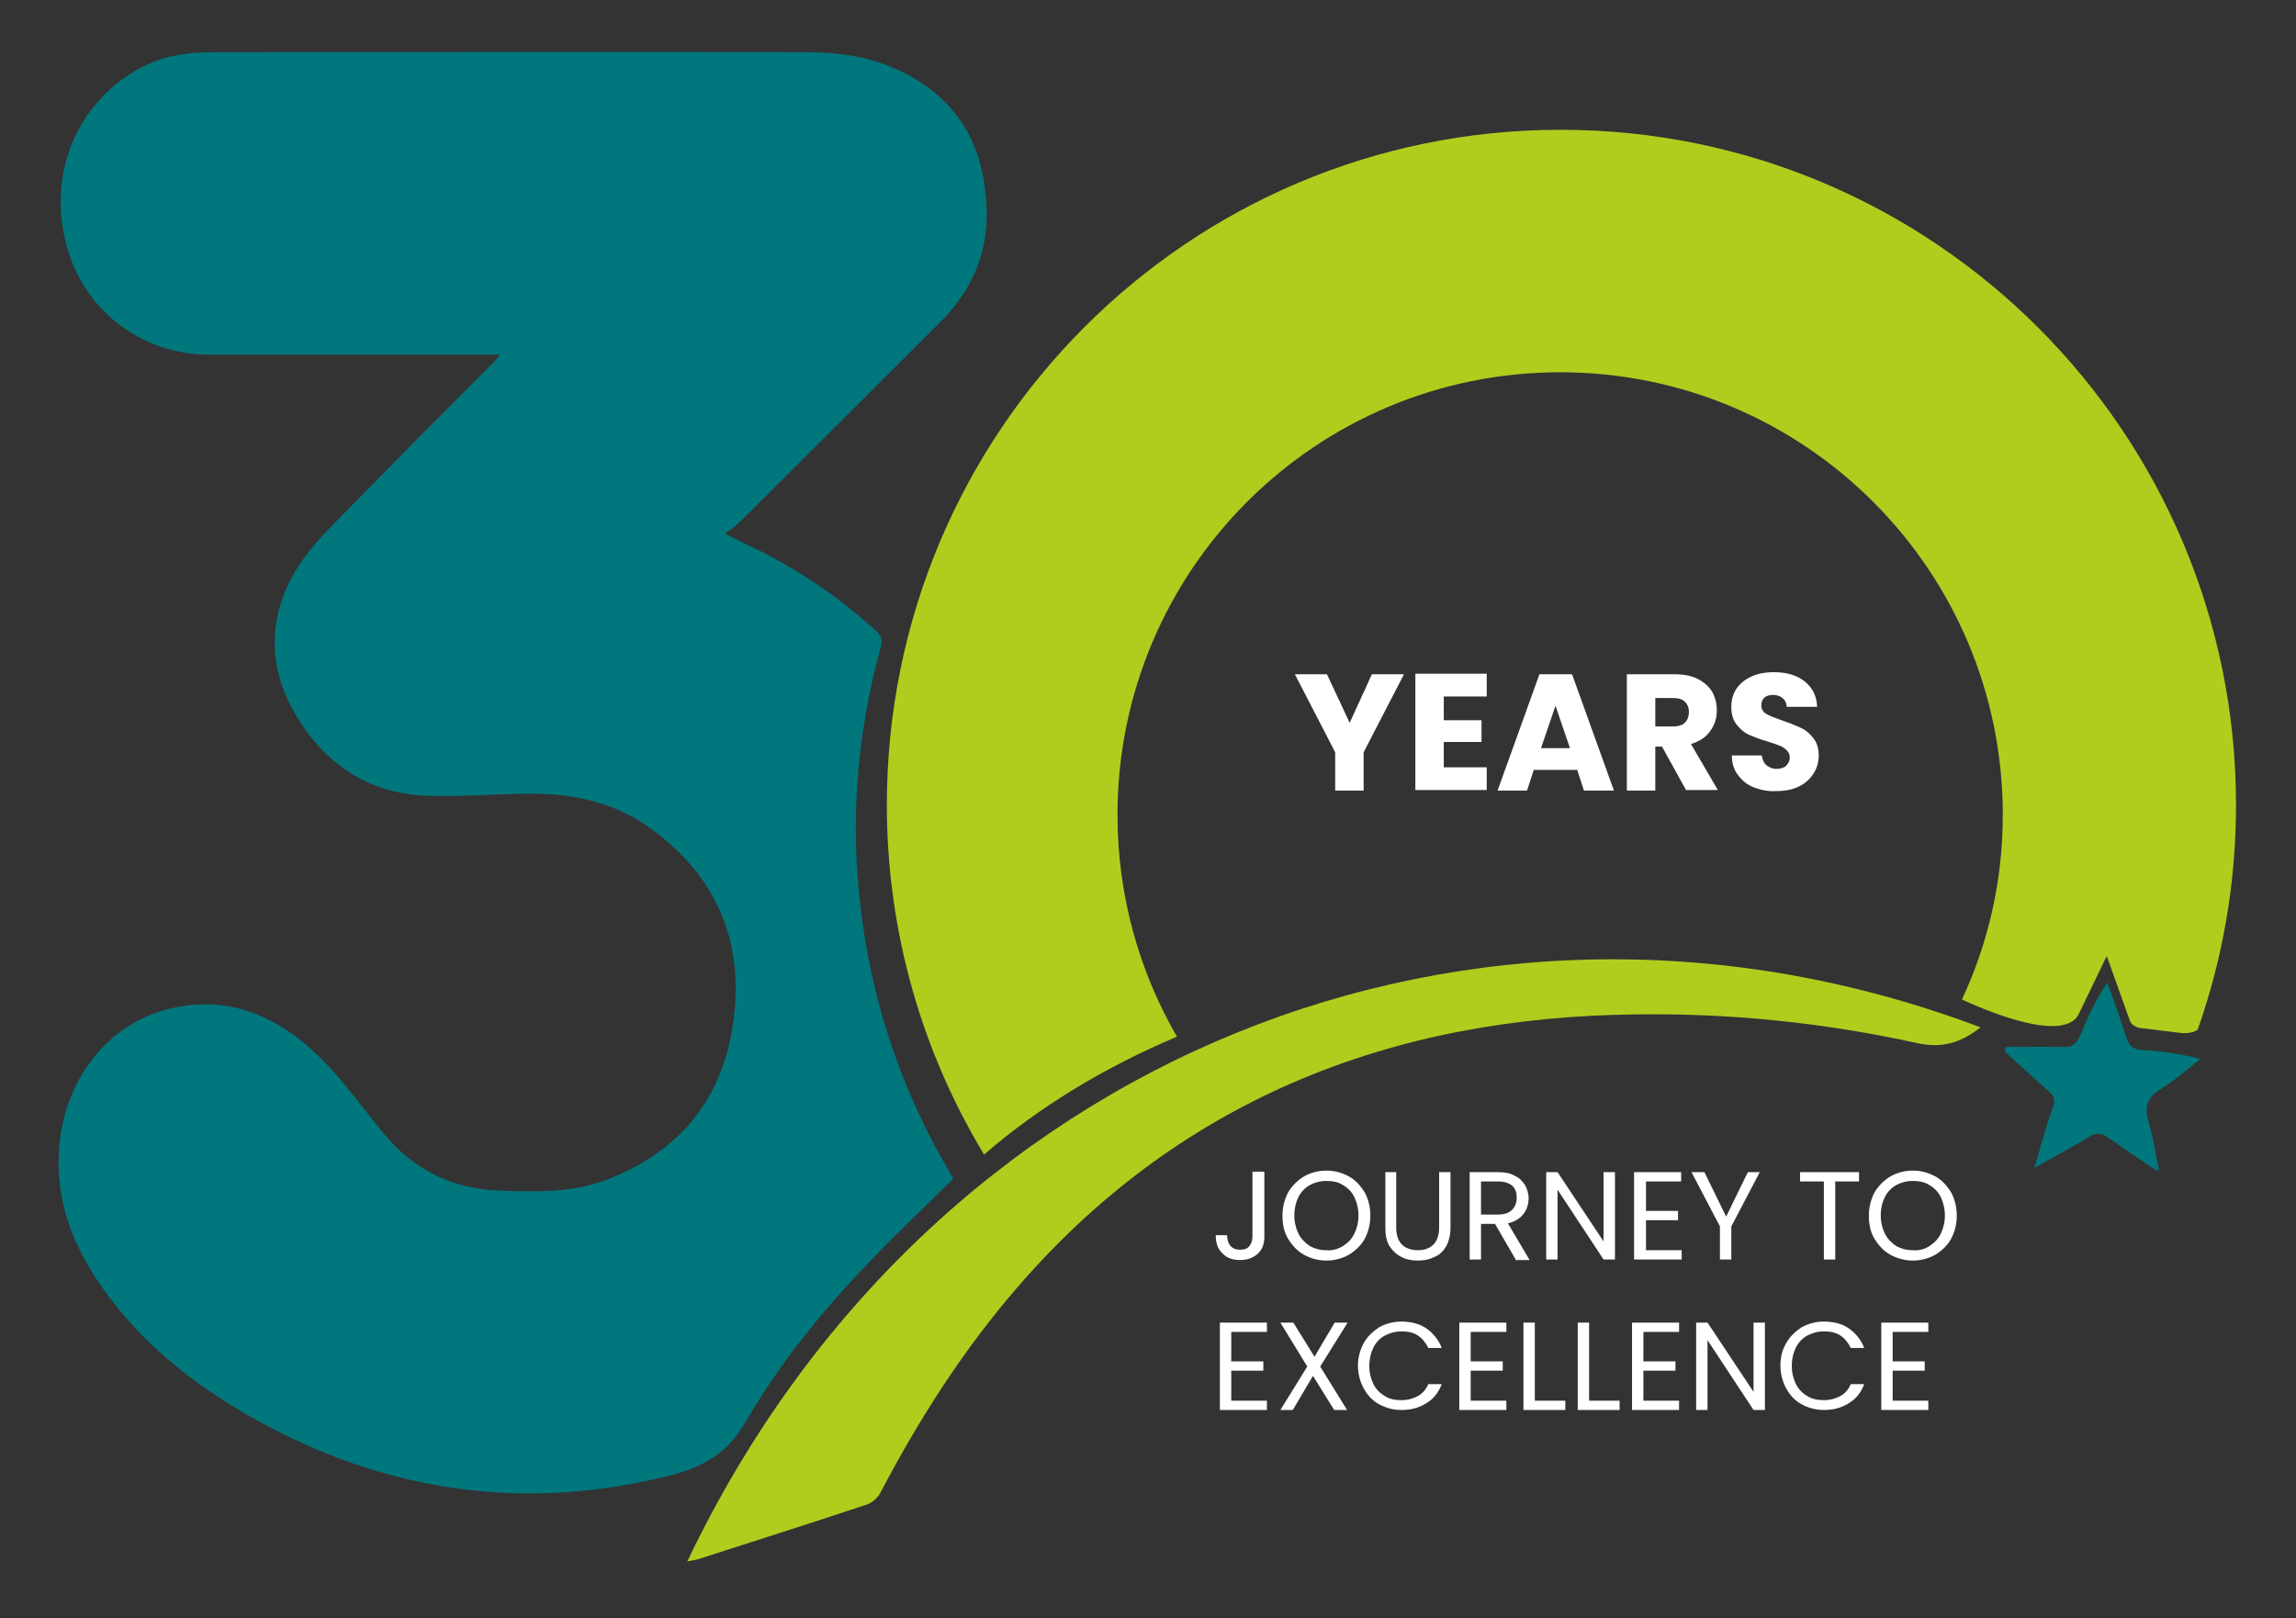
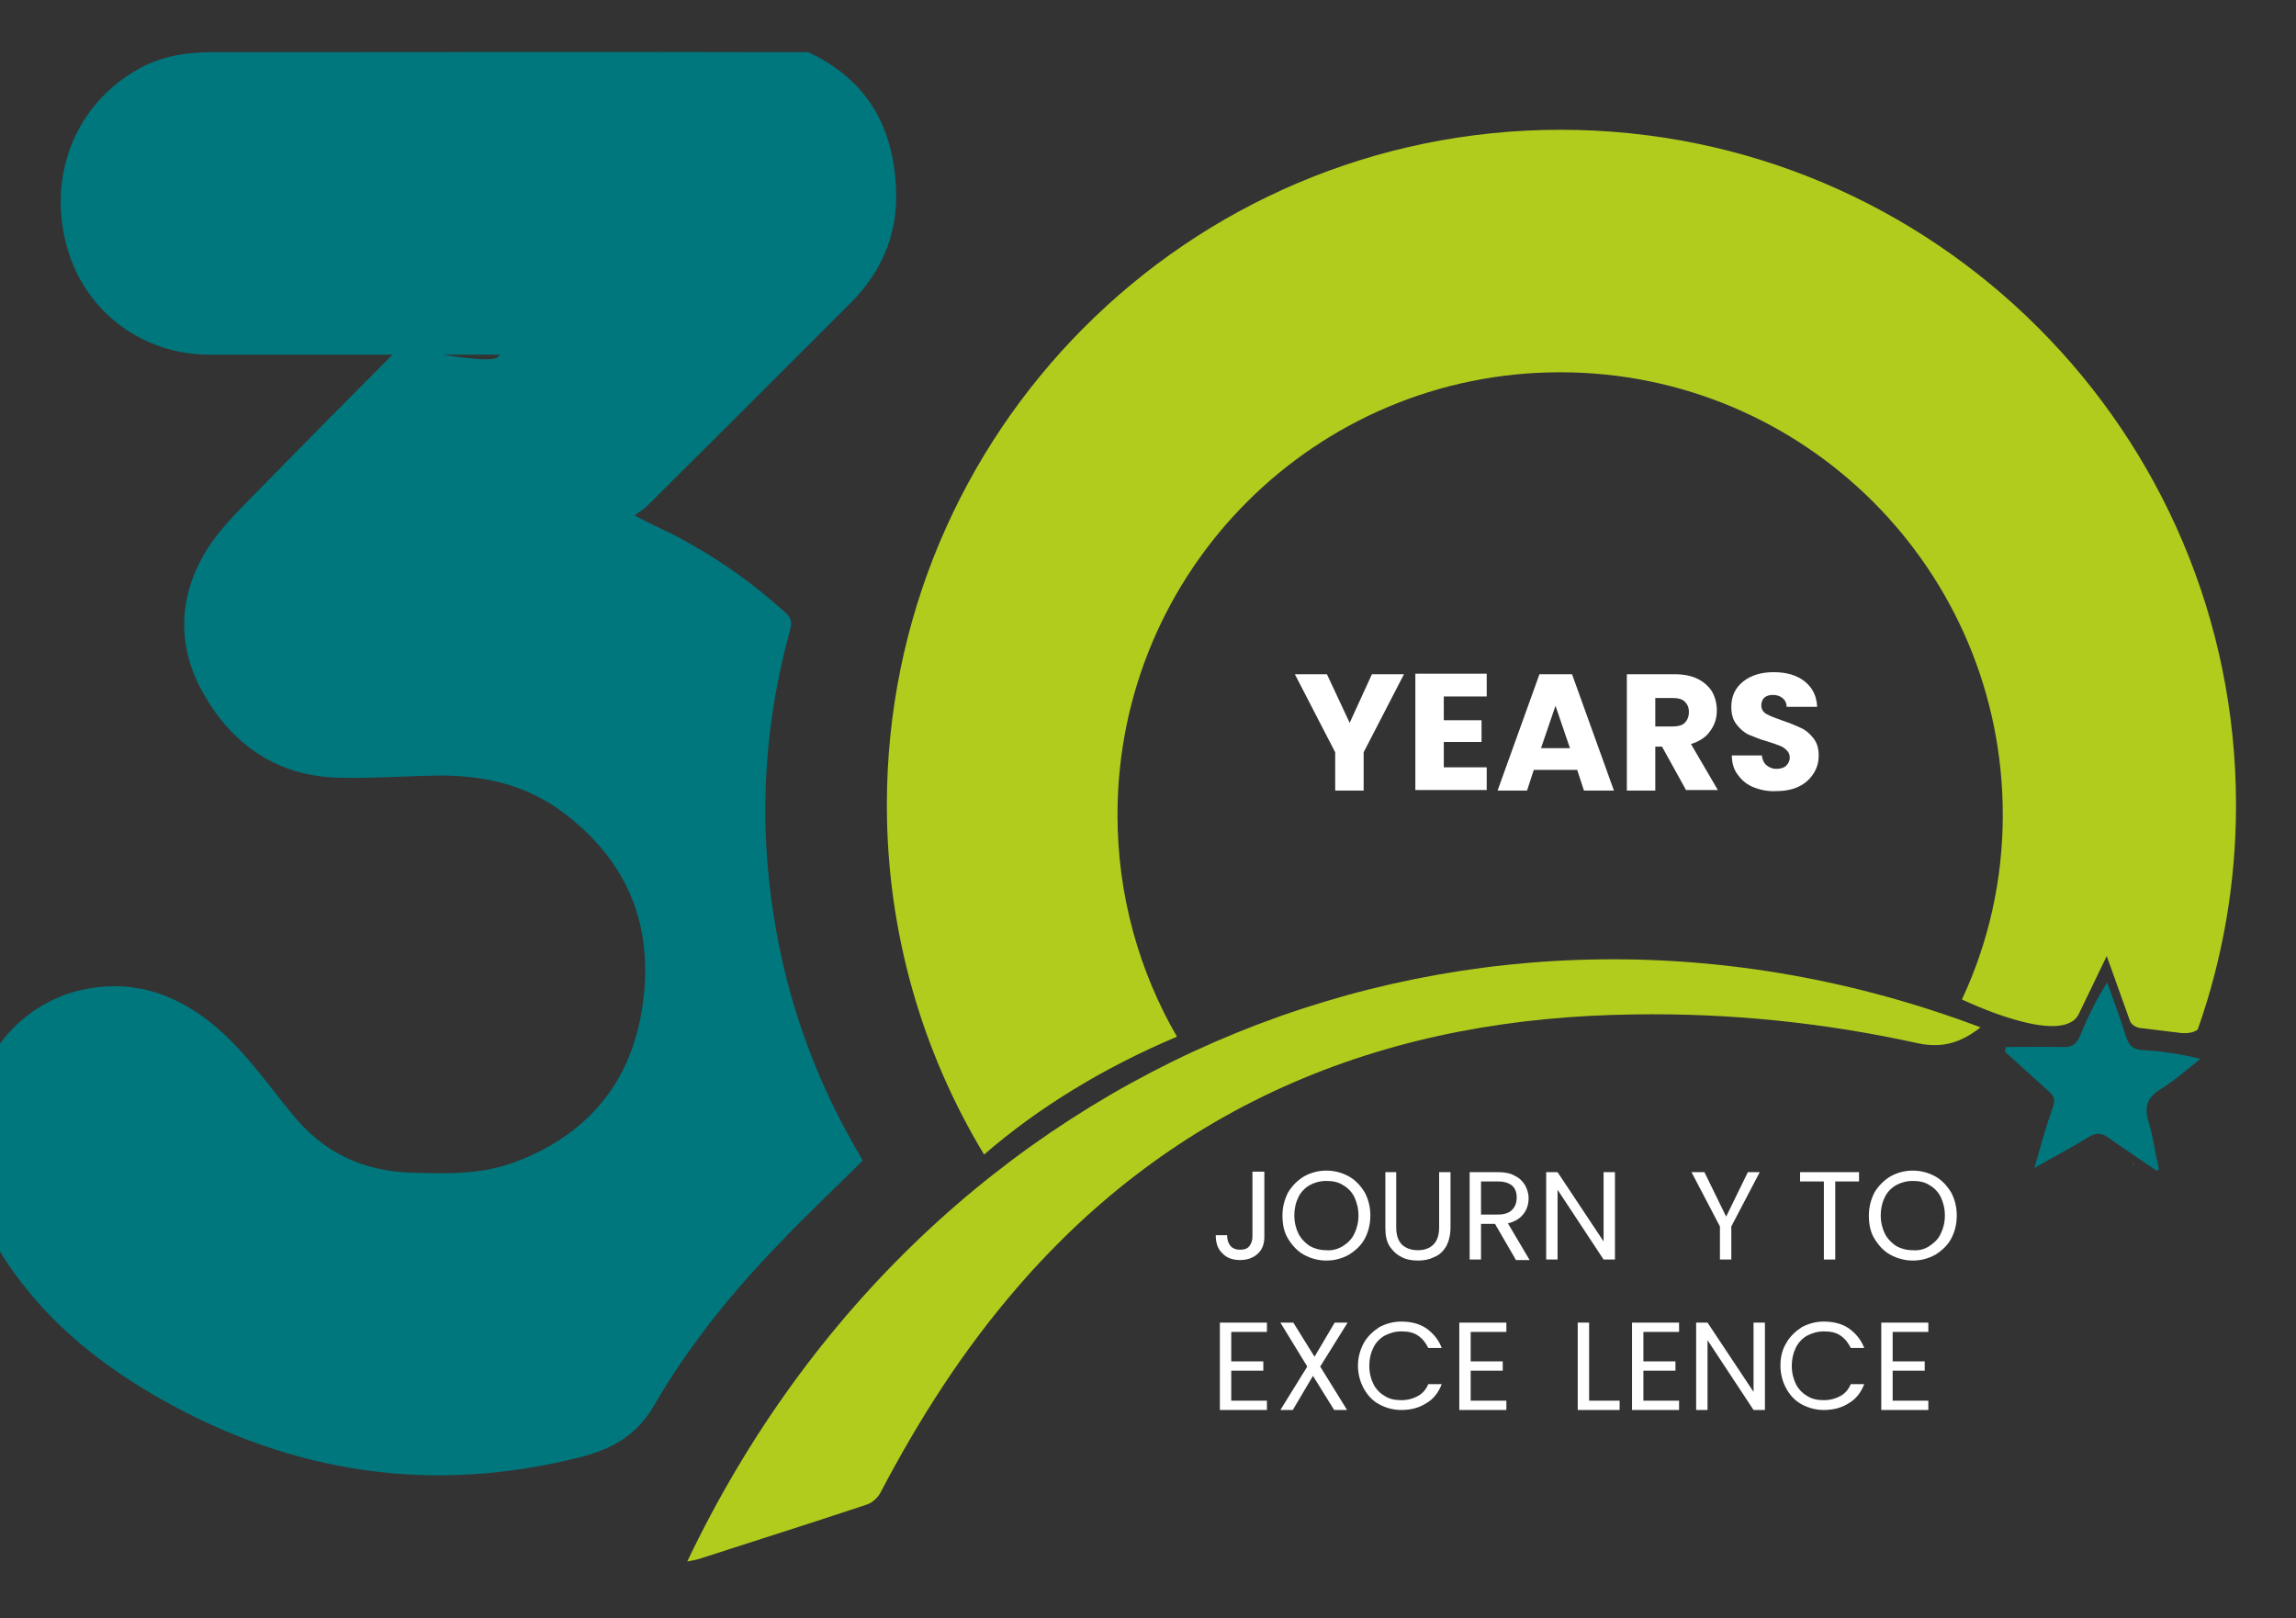
<svg xmlns="http://www.w3.org/2000/svg" id="Layer_1" x="0px" y="0px" viewBox="0 0 444 313" width="444px" height="313px" style="enable-background:new 0 0 444 313;" xml:space="preserve">
  <rect x="0" y="0" width="444" height="313" fill="#333333" stroke="none" />
  <style type="text/css">	.st0{fill:#00777D;}	.st1{fill:#B2CC1E;}	.st2{fill:#FFFFFF;}</style>
-   <path class="st0" d="M96.7,68.6c-1.6,0-2.4,0-3.3,0c-17.6,0-35.3,0-52.9,0c-13.4,0-24.7-8.9-27.8-21.8c-3.3-13.4,2.1-26.6,13.8-33.3 c4.5-2.6,9.4-3.4,14.5-3.4c38.4,0,76.9-0.1,115.3,0c6,0,12,0.9,17.5,3.5c11.6,5.4,16.7,14.8,17,27.2c0.2,8.4-3,15.5-8.9,21.4 c-13,13-26.1,26.1-39.2,39.1c-0.6,0.6-1.4,1.1-2.5,1.9c2.9,1.5,5.2,2.6,7.5,3.7c7.9,4.1,15.1,9.1,21.7,15.1c1.1,1,1.3,1.8,0.9,3.3 c-3.8,13.8-5.4,27.8-4.6,42.1c1.3,21.5,7.3,41.5,18.4,60.1c0.1,0.2,0.2,0.4,0.2,0.5c-5.4,5.4-10.9,10.5-16.1,16 c-9.2,9.5-17.6,19.9-24.2,31.3c-3.3,5.7-7.9,8.3-13.8,9.9c-28.7,7.4-55.8,3.4-81.4-11c-9.7-5.5-18.5-12.1-25.6-20.7 c-7.7-9.3-12.9-19.7-11.7-32.3c1.3-13,9.7-23.4,21.6-26.2c9.2-2.1,17.3,0.2,24.8,6c6.6,5.2,11.1,11.9,16.3,18.2 c5.9,7.2,13.4,10.8,22.8,11.1c6.7,0.2,13.3,0.4,19.7-1.9c13.9-5.1,22.5-14.9,24.9-29.4c2.6-15.7-2.3-28.8-15.4-38.5 c-7.1-5.3-15.4-7.1-24.1-7c-6.5,0.1-13,0.6-19.5,0.4c-11.4-0.4-19.9-6.2-25.5-15.8c-5.5-9.4-5.3-19.3,0.6-28.6 c2.7-4.2,6.5-7.8,10.1-11.5c8.9-9.1,17.9-18.2,26.9-27.2C95.3,70.3,95.8,69.7,96.7,68.6z" />
+   <path class="st0" d="M96.7,68.6c-1.6,0-2.4,0-3.3,0c-17.6,0-35.3,0-52.9,0c-13.4,0-24.7-8.9-27.8-21.8c-3.3-13.4,2.1-26.6,13.8-33.3 c4.5-2.6,9.4-3.4,14.5-3.4c38.4,0,76.9-0.1,115.3,0c11.6,5.4,16.7,14.8,17,27.2c0.2,8.4-3,15.5-8.9,21.4 c-13,13-26.1,26.1-39.2,39.1c-0.6,0.6-1.4,1.1-2.5,1.9c2.9,1.5,5.2,2.6,7.5,3.7c7.9,4.1,15.1,9.1,21.7,15.1c1.1,1,1.3,1.8,0.9,3.3 c-3.8,13.8-5.4,27.8-4.6,42.1c1.3,21.5,7.3,41.5,18.4,60.1c0.1,0.2,0.2,0.4,0.2,0.5c-5.4,5.4-10.9,10.5-16.1,16 c-9.2,9.5-17.6,19.9-24.2,31.3c-3.3,5.7-7.9,8.3-13.8,9.9c-28.7,7.4-55.8,3.4-81.4-11c-9.7-5.5-18.5-12.1-25.6-20.7 c-7.7-9.3-12.9-19.7-11.7-32.3c1.3-13,9.7-23.4,21.6-26.2c9.2-2.1,17.3,0.2,24.8,6c6.6,5.2,11.1,11.9,16.3,18.2 c5.9,7.2,13.4,10.8,22.8,11.1c6.7,0.2,13.3,0.4,19.7-1.9c13.9-5.1,22.5-14.9,24.9-29.4c2.6-15.7-2.3-28.8-15.4-38.5 c-7.1-5.3-15.4-7.1-24.1-7c-6.5,0.1-13,0.6-19.5,0.4c-11.4-0.4-19.9-6.2-25.5-15.8c-5.5-9.4-5.3-19.3,0.6-28.6 c2.7-4.2,6.5-7.8,10.1-11.5c8.9-9.1,17.9-18.2,26.9-27.2C95.3,70.3,95.8,69.7,96.7,68.6z" />
  <path class="st1" d="M132.9,302c46.8-98.2,153-140,250.1-103.3c-3.6,2.8-7.1,4.1-12,3.1c-18.1-4-36.5-5.9-55.1-5.6 c-22.8,0.3-44.9,4.1-65.9,13.2c-20.7,9-38.3,22.3-53.1,39.4c-10.6,12.2-19.2,25.7-26.7,40c-0.5,0.9-1.6,1.9-2.6,2.2 c-10.8,3.6-21.6,7-32.4,10.5C134.6,301.7,133.8,301.8,132.9,302z" />
  <path class="st0" d="M417,226.4c-3.1-2.1-6.2-4.2-9.2-6.3c-1.3-1-2.4-1.1-3.9-0.2c-3.2,2-6.5,3.7-10.5,6c1.3-4.5,2.3-8.2,3.6-11.8 c0.5-1.4,0.2-2.2-0.9-3.1c-2.8-2.5-5.6-5.1-8.4-7.6c0.1-0.3,0.1-0.6,0.2-0.9c3.7,0,7.4-0.1,11,0c1.8,0.1,2.7-0.6,3.4-2.3 c1.4-3.4,3-6.8,5.2-10.2c1.2,3.4,2.5,6.9,3.6,10.4c0.6,1.8,1.3,2.6,3.3,2.7c3.6,0.2,7.2,0.7,11.1,1.7c-2.5,2-4.9,4.1-7.6,5.8 c-2.7,1.6-3.3,3.5-2.4,6.4c0.9,3,1.3,6.1,2,9.2C417.4,226.2,417.2,226.3,417,226.4z" />
  <g>
    <path class="st1" d="M379.4,193.3L379.4,193.3c0,0,19.4,9.4,22.6,2.8l5.4-11.2l4.4,12.3c0,0,0.2,1.2,1.9,1.6l8.2,1  c0,0,2.1,0.2,3.1-0.7c4.8-13.6,7.4-28.2,7.4-43.4c0-72.1-58.5-130.6-130.6-130.6S171.5,83.6,171.5,155.7c0,24.7,6.9,47.9,18.8,67.6  c10.5-9.1,23.1-16.8,37.3-22.8c-7.3-12.6-11.5-27.3-11.5-42.9c0-47.3,38.3-85.6,85.6-85.6s85.6,38.3,85.6,85.6  C387.3,170.3,384.5,182.4,379.4,193.3z" />
    <path class="st1" d="M412.4,225c0.1,0,0.1,0.1,0.2,0.1c0,0,0-0.1,0.1-0.1H412.4z" />
  </g>
  <g>
    <path class="st2" d="M244.5,226.7v12.5c0,1.4-0.4,2.5-1.3,3.3c-0.9,0.8-2,1.2-3.4,1.2c-1.4,0-2.6-0.4-3.4-1.3  c-0.9-0.8-1.3-2-1.3-3.5h2.2c0,0.8,0.2,1.5,0.6,2c0.4,0.5,1,0.8,1.9,0.8s1.4-0.2,1.8-0.7c0.4-0.5,0.6-1.1,0.6-1.9v-12.5H244.5z" />
    <path class="st2" d="M252.2,242.7c-1.3-0.7-2.3-1.8-3.1-3.1c-0.8-1.3-1.1-2.8-1.1-4.5c0-1.7,0.4-3.1,1.1-4.5  c0.8-1.3,1.8-2.3,3.1-3.1c1.3-0.7,2.7-1.1,4.3-1.1c1.6,0,3,0.4,4.3,1.1c1.3,0.7,2.3,1.8,3.1,3.1c0.7,1.3,1.1,2.8,1.1,4.5  c0,1.7-0.4,3.2-1.1,4.5c-0.7,1.3-1.8,2.3-3.1,3.1c-1.3,0.7-2.7,1.1-4.3,1.1C254.9,243.8,253.5,243.4,252.2,242.7z M259.7,241  c0.9-0.6,1.7-1.3,2.2-2.4c0.5-1,0.8-2.2,0.8-3.5c0-1.4-0.3-2.5-0.8-3.6c-0.5-1-1.3-1.8-2.2-2.3c-0.9-0.6-2-0.8-3.2-0.8  c-1.2,0-2.3,0.3-3.2,0.8c-0.9,0.5-1.7,1.3-2.2,2.3s-0.8,2.2-0.8,3.6c0,1.3,0.3,2.5,0.8,3.5c0.5,1,1.3,1.8,2.2,2.4  c0.9,0.5,2,0.8,3.2,0.8C257.6,241.9,258.7,241.6,259.7,241z" />
    <path class="st2" d="M270,226.7v10.7c0,1.5,0.4,2.6,1.1,3.3s1.8,1.1,3.1,1.1c1.3,0,2.3-0.4,3-1.1s1.1-1.8,1.1-3.3v-10.7h2.2v10.7  c0,1.4-0.3,2.6-0.8,3.6c-0.6,1-1.3,1.7-2.3,2.1c-1,0.5-2,0.7-3.2,0.7s-2.3-0.2-3.2-0.7c-1-0.5-1.7-1.2-2.3-2.1  c-0.6-1-0.8-2.1-0.8-3.6v-10.7H270z" />
    <path class="st2" d="M293.1,243.6l-4-6.9h-2.7v6.9h-2.2v-16.9h5.5c1.3,0,2.4,0.2,3.2,0.7c0.9,0.4,1.5,1,2,1.8  c0.4,0.7,0.7,1.6,0.7,2.5c0,1.2-0.3,2.2-1,3.1c-0.7,0.9-1.7,1.5-3,1.8l4.2,7.1H293.1z M286.4,234.9h3.3c1.2,0,2.1-0.3,2.7-0.9  c0.6-0.6,0.9-1.4,0.9-2.4c0-1-0.3-1.8-0.9-2.3c-0.6-0.5-1.5-0.8-2.7-0.8h-3.3V234.9z" />
    <path class="st2" d="M312.3,243.6h-2.2l-8.9-13.5v13.5H299v-16.9h2.2l8.9,13.4v-13.4h2.2V243.6z" />
-     <path class="st2" d="M318.3,228.5v5.7h6.2v1.8h-6.2v5.8h6.9v1.8H316v-16.9h9.1v1.8H318.3z" />
    <path class="st2" d="M340.3,226.7l-5.5,10.5v6.4h-2.2v-6.4l-5.5-10.5h2.5l4.2,8.6l4.2-8.6H340.3z" />
    <path class="st2" d="M359.5,226.7v1.8h-4.6v15.1h-2.2v-15.1h-4.6v-1.8H359.5z" />
    <path class="st2" d="M365.6,242.7c-1.3-0.7-2.3-1.8-3.1-3.1s-1.1-2.8-1.1-4.5c0-1.7,0.4-3.1,1.1-4.5c0.8-1.3,1.8-2.3,3.1-3.1  c1.3-0.7,2.7-1.1,4.3-1.1c1.6,0,3,0.4,4.3,1.1c1.3,0.7,2.3,1.8,3.1,3.1c0.7,1.3,1.1,2.8,1.1,4.5c0,1.7-0.4,3.2-1.1,4.5  c-0.7,1.3-1.8,2.3-3.1,3.1c-1.3,0.7-2.7,1.1-4.3,1.1C368.4,243.8,366.9,243.4,365.6,242.7z M373.1,241c0.9-0.6,1.7-1.3,2.2-2.4  c0.5-1,0.8-2.2,0.8-3.5c0-1.4-0.3-2.5-0.8-3.6c-0.5-1-1.3-1.8-2.2-2.3c-0.9-0.6-2-0.8-3.2-0.8c-1.2,0-2.3,0.3-3.2,0.8  c-0.9,0.5-1.7,1.3-2.2,2.3c-0.5,1-0.8,2.2-0.8,3.6c0,1.3,0.3,2.5,0.8,3.5c0.5,1,1.3,1.8,2.2,2.4c0.9,0.5,2,0.8,3.2,0.8  C371.1,241.9,372.2,241.6,373.1,241z" />
    <path class="st2" d="M238.1,257.6v5.7h6.2v1.8h-6.2v5.8h6.9v1.8h-9.1v-16.9h9.1v1.8H238.1z" />
    <path class="st2" d="M255.3,264.3l5.2,8.4H258l-4.1-6.6l-3.9,6.6h-2.4l5.2-8.4l-5.2-8.5h2.5l4.1,6.6l3.9-6.6h2.5L255.3,264.3z" />
    <path class="st2" d="M263.7,259.8c0.7-1.3,1.8-2.3,3-3.1c1.3-0.7,2.7-1.1,4.3-1.1c1.8,0,3.5,0.4,4.8,1.3s2.4,2.2,3,3.8h-2.6  c-0.5-1-1.1-1.8-2-2.4c-0.9-0.6-1.9-0.8-3.2-0.8c-1.2,0-2.2,0.3-3.2,0.8c-0.9,0.5-1.7,1.3-2.2,2.3c-0.5,1-0.8,2.2-0.8,3.6  c0,1.3,0.3,2.5,0.8,3.5c0.5,1,1.3,1.8,2.2,2.3c0.9,0.6,2,0.8,3.2,0.8c1.2,0,2.3-0.3,3.2-0.8c0.9-0.5,1.6-1.3,2-2.3h2.6  c-0.6,1.6-1.6,2.9-3,3.7c-1.4,0.9-3,1.3-4.8,1.3c-1.6,0-3-0.4-4.3-1.1c-1.3-0.7-2.3-1.8-3-3.1c-0.7-1.3-1.1-2.8-1.1-4.4  C262.6,262.6,263,261.1,263.7,259.8z" />
    <path class="st2" d="M284.4,257.6v5.7h6.2v1.8h-6.2v5.8h6.9v1.8h-9.1v-16.9h9.1v1.8H284.4z" />
-     <path class="st2" d="M296.8,270.9h5.9v1.8h-8.1v-16.9h2.2V270.9z" />
    <path class="st2" d="M307.3,270.9h5.9v1.8h-8.1v-16.9h2.2V270.9z" />
    <path class="st2" d="M317.8,257.6v5.7h6.2v1.8h-6.2v5.8h6.9v1.8h-9.1v-16.9h9.1v1.8H317.8z" />
    <path class="st2" d="M341.3,272.7h-2.2l-8.9-13.5v13.5H328v-16.9h2.2l8.9,13.4v-13.4h2.2V272.7z" />
    <path class="st2" d="M345.4,259.8c0.7-1.3,1.8-2.3,3-3.1c1.3-0.7,2.7-1.1,4.3-1.1c1.8,0,3.5,0.4,4.8,1.3s2.4,2.2,3,3.8h-2.6  c-0.5-1-1.1-1.8-2-2.4c-0.9-0.6-1.9-0.8-3.2-0.8c-1.2,0-2.2,0.3-3.2,0.8c-0.9,0.5-1.7,1.3-2.2,2.3c-0.5,1-0.8,2.2-0.8,3.6  c0,1.3,0.3,2.5,0.8,3.5c0.5,1,1.3,1.8,2.2,2.3c0.9,0.6,2,0.8,3.2,0.8c1.2,0,2.3-0.3,3.2-0.8c0.9-0.5,1.6-1.3,2-2.3h2.6  c-0.6,1.6-1.6,2.9-3,3.7c-1.4,0.9-3,1.3-4.8,1.3c-1.6,0-3-0.4-4.3-1.1c-1.3-0.7-2.3-1.8-3-3.1c-0.7-1.3-1.1-2.8-1.1-4.4  C344.3,262.6,344.6,261.1,345.4,259.8z" />
    <path class="st2" d="M366,257.6v5.7h6.2v1.8H366v5.8h6.9v1.8h-9.1v-16.9h9.1v1.8H366z" />
  </g>
  <g>
    <path class="st2" d="M271.5,130.4l-7.8,15.1v7.4h-5.5v-7.4l-7.8-15.1h6.2l4.4,9.4l4.3-9.4H271.5z" />
    <path class="st2" d="M279.2,134.8v4.5h7.3v4.2h-7.3v4.9h8.3v4.4h-13.8v-22.5h13.8v4.4H279.2z" />
    <path class="st2" d="M305,148.9h-8.4l-1.3,4h-5.7l8.1-22.5h6.3l8.1,22.5h-5.8L305,148.9z M303.6,144.7l-2.8-8.2l-2.8,8.2H303.6z" />
    <path class="st2" d="M326.1,152.9l-4.7-8.5h-1.3v8.5h-5.5v-22.5h9.2c1.8,0,3.3,0.3,4.5,0.9c1.2,0.6,2.2,1.5,2.8,2.5  c0.6,1.1,0.9,2.3,0.9,3.6c0,1.5-0.4,2.8-1.3,4c-0.8,1.2-2.1,2-3.7,2.5l5.2,8.9H326.1z M320.1,140.5h3.4c1,0,1.8-0.2,2.3-0.7  c0.5-0.5,0.8-1.2,0.8-2.1c0-0.9-0.3-1.5-0.8-2c-0.5-0.5-1.3-0.7-2.3-0.7h-3.4V140.5z" />
    <path class="st2" d="M339.2,152.3c-1.3-0.5-2.3-1.3-3.1-2.4c-0.8-1-1.2-2.3-1.2-3.8h5.8c0.1,0.8,0.4,1.5,0.9,1.9  c0.5,0.4,1.1,0.7,1.9,0.7c0.8,0,1.5-0.2,1.9-0.6s0.7-0.9,0.7-1.6c0-0.6-0.2-1-0.6-1.4c-0.4-0.4-0.8-0.7-1.4-0.9  c-0.5-0.2-1.3-0.5-2.3-0.8c-1.5-0.4-2.6-0.9-3.6-1.3c-0.9-0.4-1.7-1.1-2.4-2c-0.7-0.9-1-2-1-3.4c0-2.1,0.8-3.7,2.3-4.9  c1.5-1.2,3.5-1.8,5.9-1.8c2.5,0,4.5,0.6,6,1.8c1.5,1.2,2.3,2.8,2.4,4.9h-5.9c0-0.7-0.3-1.3-0.8-1.7c-0.5-0.4-1.1-0.6-1.9-0.6  c-0.7,0-1.2,0.2-1.6,0.5c-0.4,0.4-0.6,0.9-0.6,1.5c0,0.7,0.3,1.3,1,1.7s1.8,0.8,3.2,1.3c1.5,0.5,2.6,1,3.5,1.4  c0.9,0.4,1.7,1.1,2.4,2c0.7,0.9,1,2,1,3.3c0,1.3-0.3,2.4-1,3.5s-1.6,1.9-2.8,2.5c-1.2,0.6-2.7,0.9-4.4,0.9  C342,153.1,340.5,152.8,339.2,152.3z" />
  </g>
</svg>